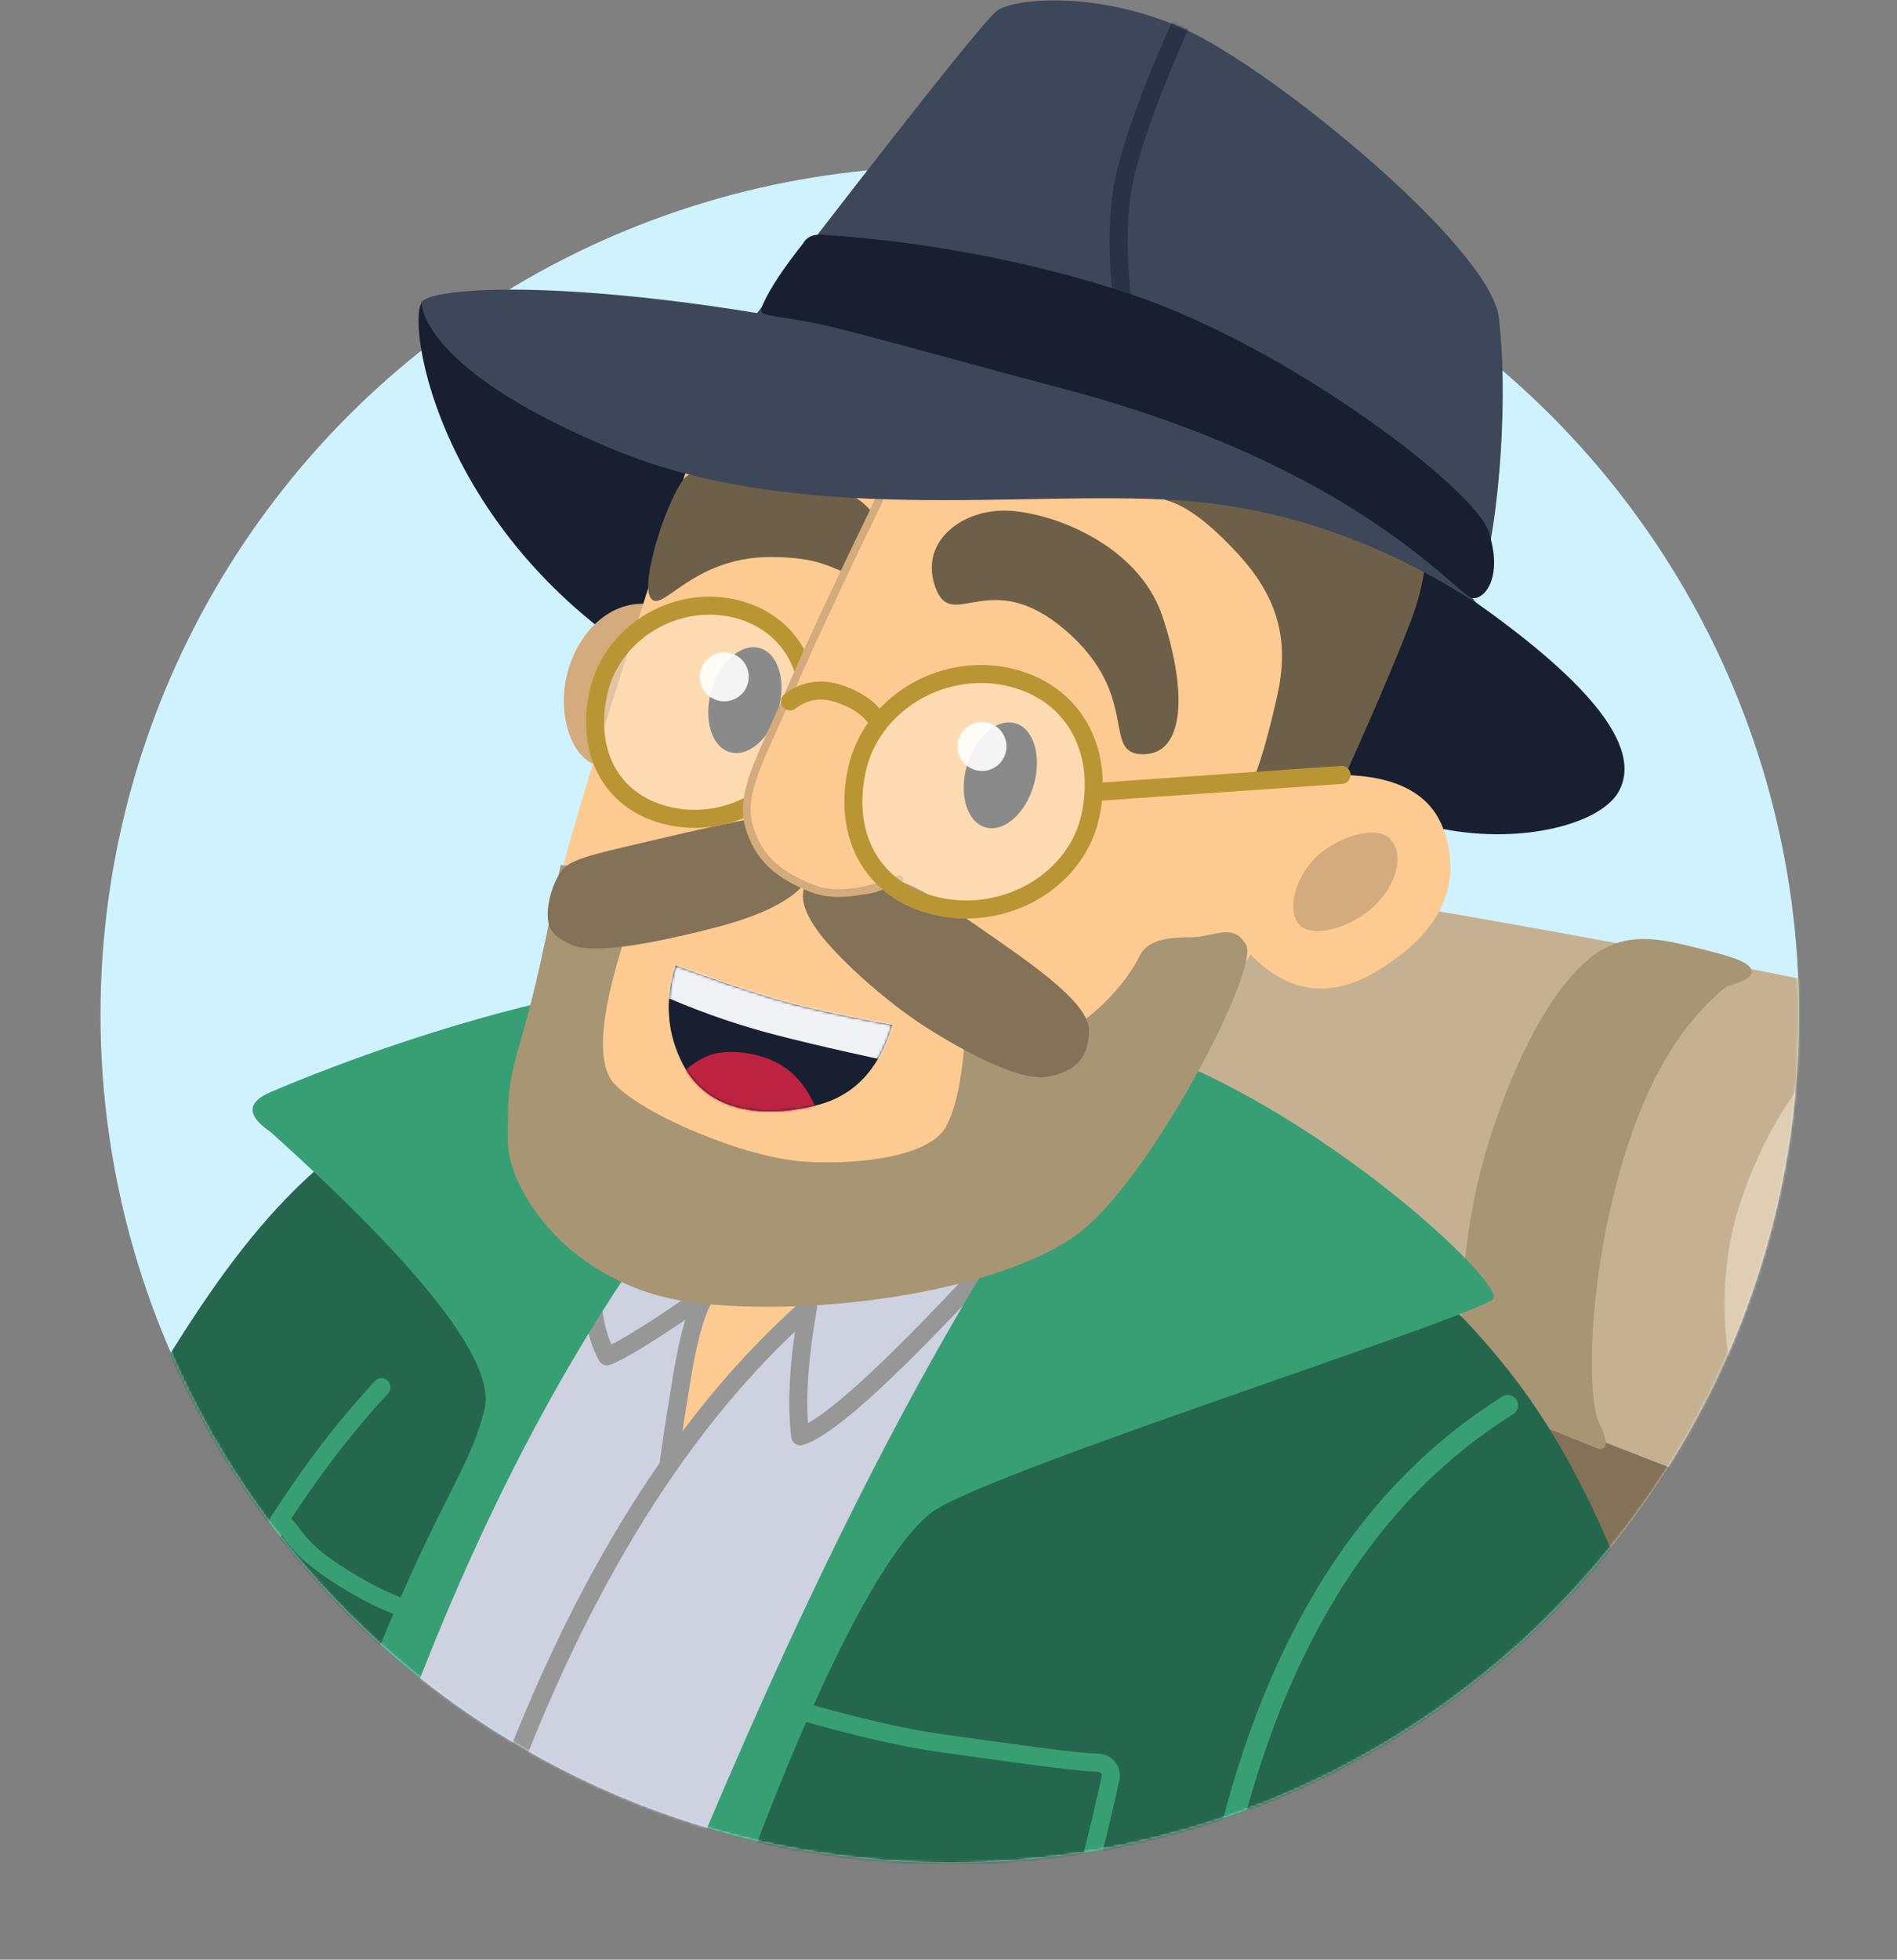
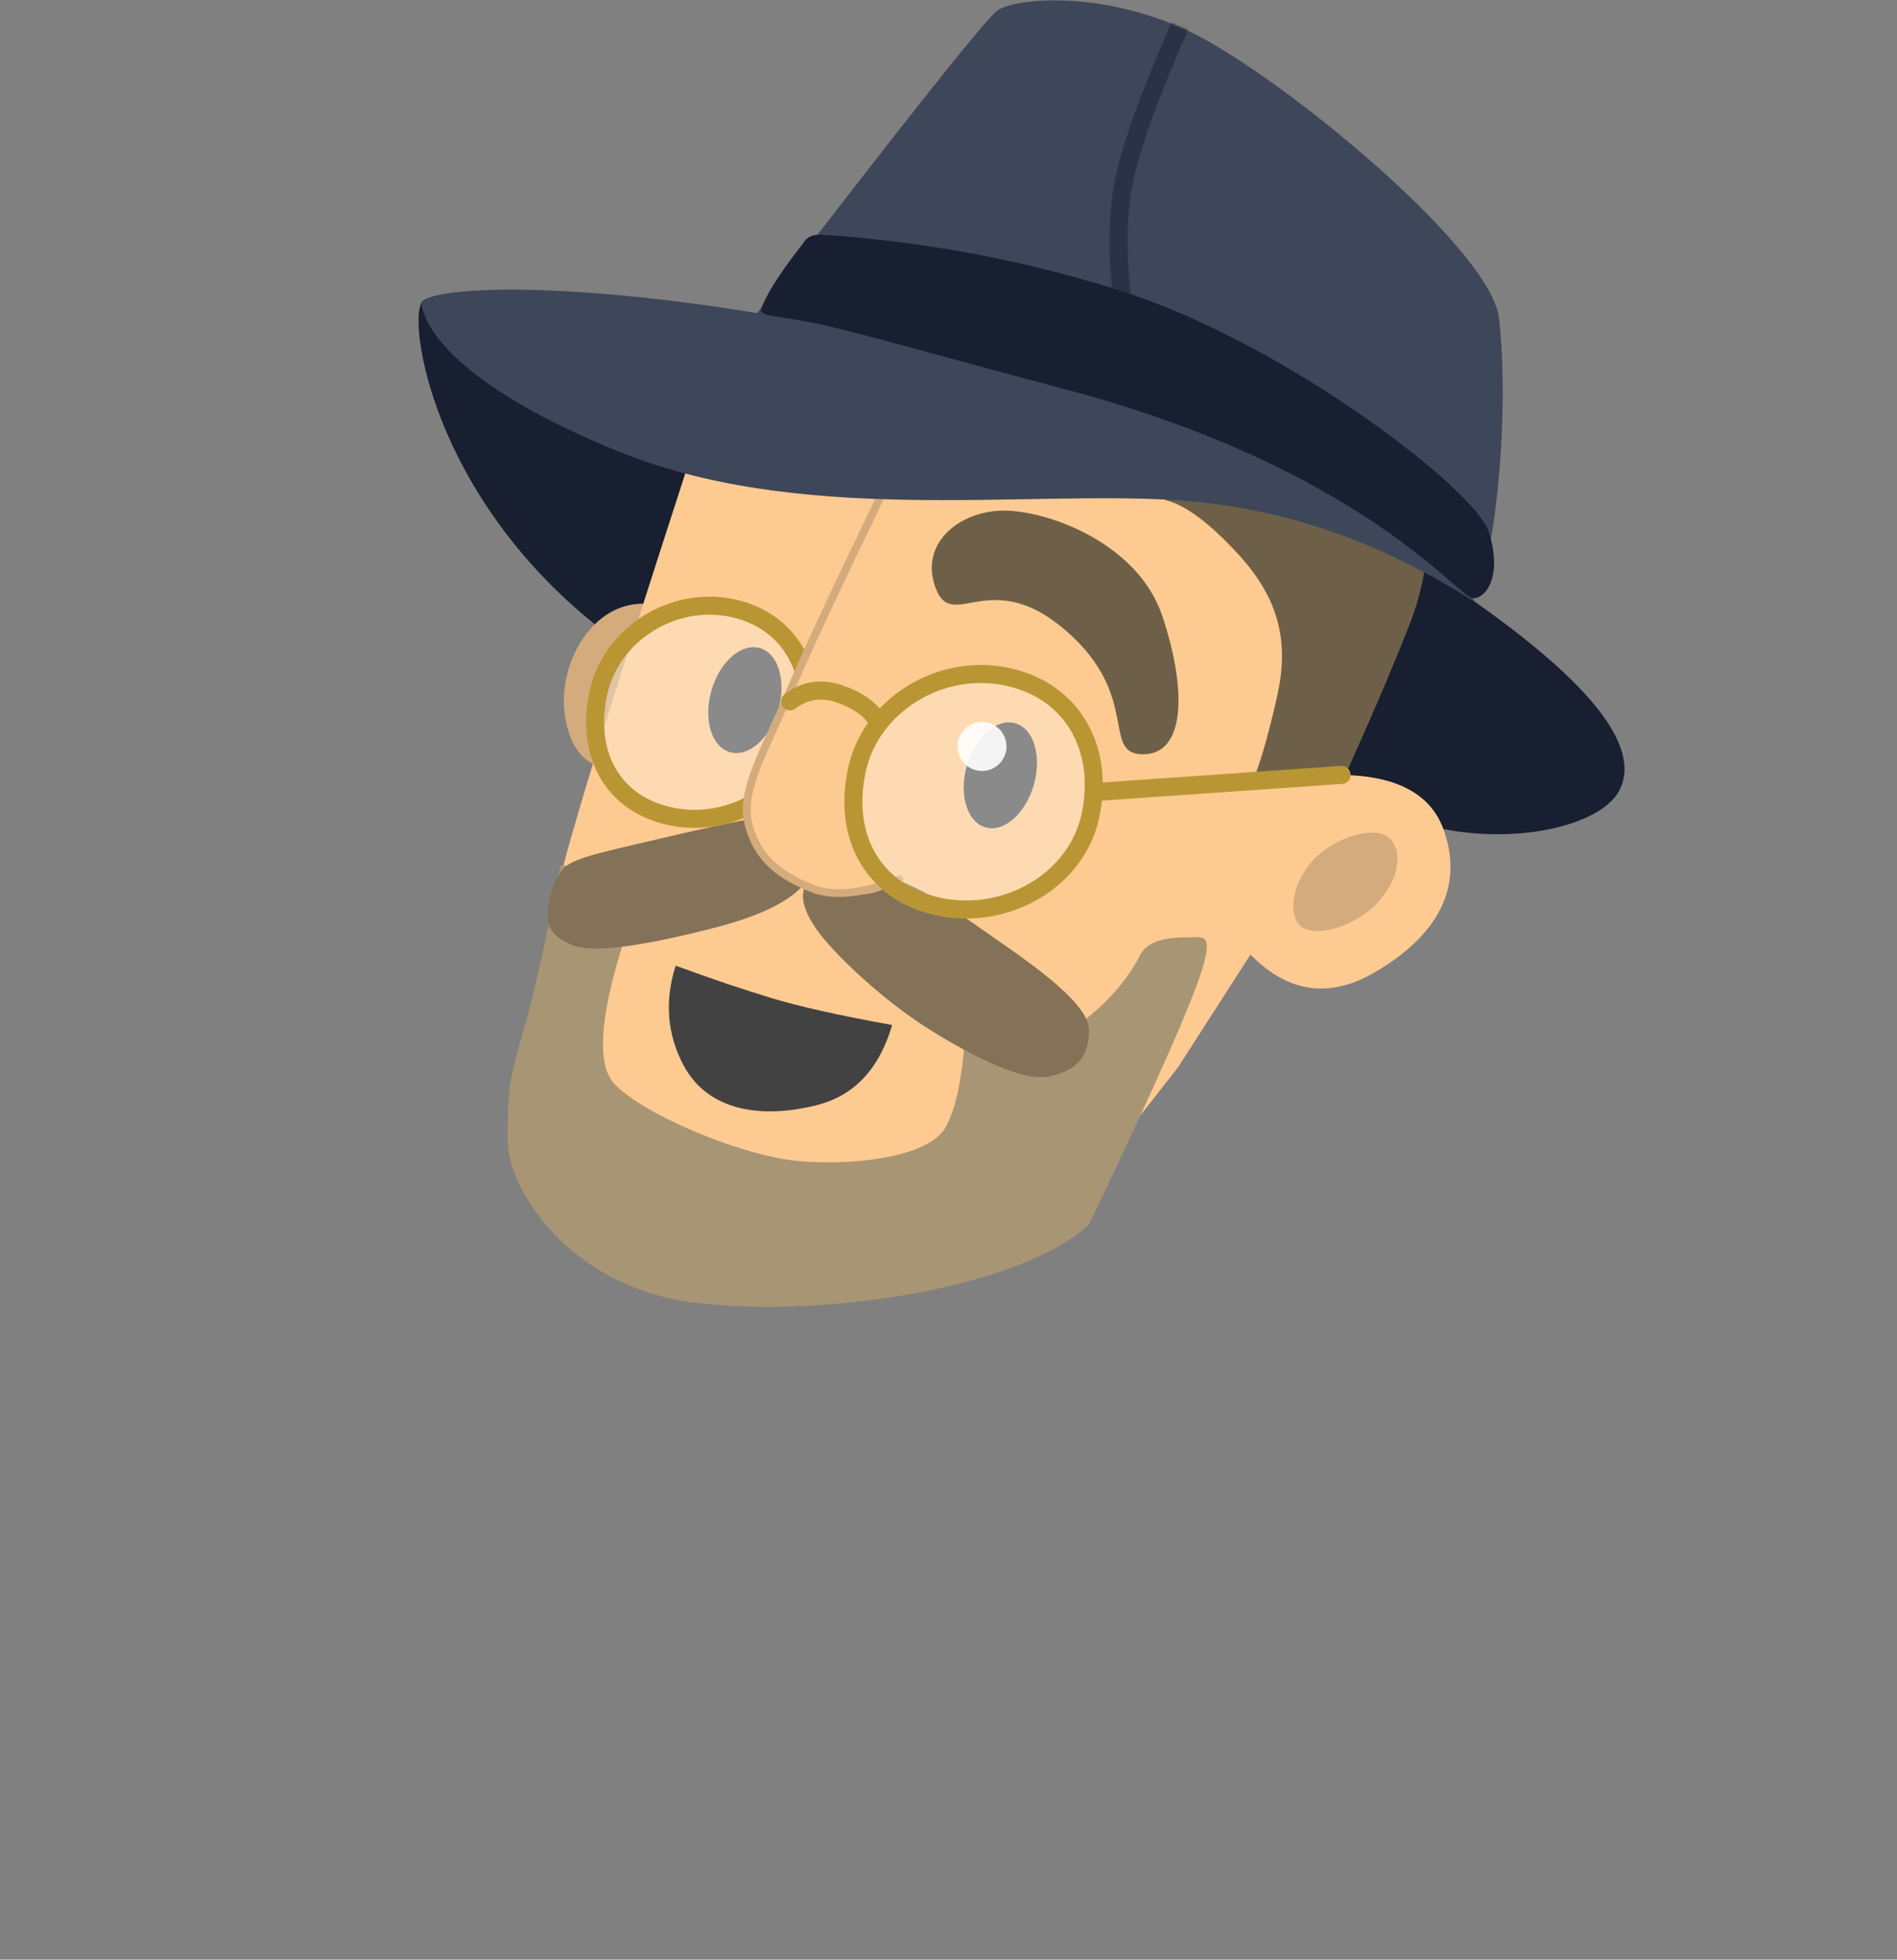
<svg xmlns="http://www.w3.org/2000/svg" xmlns:xlink="http://www.w3.org/1999/xlink" width="736px" height="760px" viewBox="0 0 736 760" version="1.1">
  <rect x="0" y="0" width="736" height="760" fill="#808080" stroke="none" />
  <title>Character/Mentor_Small</title>
  <desc>Created with Sketch.</desc>
  <defs>
-     <ellipse id="path-1" cx="329.5" cy="329" rx="329.5" ry="329" />
    <path d="M94.5,3.873 C101,-0.627 132.5,-4.127 166.5,10.873 C200.5,25.873 285.5,95.373 289,122.873 C292.5,150.373 290,200.873 281.5,227.873 C204.833,168.873 111,133.873 0,122.873 C58.667,46.54 90.167,6.873 94.5,3.873 Z" id="path-3" />
-     <path d="M7.641,5.5 C21.307,10.5 33.641,14.667 44.641,18 C55.641,21.333 71.307,24.833 91.641,28.5 C86.641,45.5 76.974,55.833 62.641,59.5 C41.141,65 20.141,62 10.641,44 C4.307,32 3.307,19.167 7.641,5.5 Z" id="path-5" />
  </defs>
  <g id="Character/Mentor_Small" stroke="none" stroke-width="1" fill="none" fill-rule="evenodd">
    <g id="Mentor/Small" transform="translate(39, 0)">
      <g id="BG" transform="translate(0, 64.53)">
        <mask id="mask-2" fill="white">
          <use xlink:href="#path-1" />
        </mask>
        <use id="Oval" fill="#D0F2FF" xlink:href="#path-1" />
        <g id="Group-2" mask="url(#mask-2)">
          <g transform="translate(-113.5, 242.5)">
            <g id="Backpack" stroke="none" stroke-width="1" fill-rule="evenodd" transform="translate(332.24, 0)">
              <path d="M494.26,314 C495.927,314.333 500.593,316 508.26,319 C519.76,323.5 528.76,330 528.76,336.5 C528.76,343 520.76,529.5 516.26,540.5 C511.76,551.5 495.76,565.5 483.26,570 C474.927,573 468.76,551 464.76,504 L483.26,356.5 L494.26,314 Z" id="Path-50" fill="#837257" />
              <path d="M501.76,260 L492.091,462.517 L483.26,652.5 C452.927,682.167 432.76,699.167 422.76,703.5 C407.76,710 412.76,707.5 389.26,703.5 C373.593,700.833 369.76,697.333 377.76,693 C387.427,572.333 394.427,489 398.76,443 C403.093,397 407.26,336 411.26,260 L501.76,260 Z" id="Path-49" fill="#A89574" />
              <polygon id="Path-48" fill="#837257" points="416.76 268 397.26 519.5 383.76 699.5 5.76 569 23.76 107" />
              <path d="M289.26,44.5 C358.26,56.167 427.927,69.5 498.26,84.5 C497.26,112.833 493.427,145.5 486.76,182.5 C480.093,219.5 466.26,253.167 445.26,283.5 L6.76,113.5 C-1.907,94.167 -2.24,72.167 5.76,47.5 C13.76,22.833 27.427,7 46.76,0 C139.427,18 220.26,32.833 289.26,44.5 Z" id="Path-46" fill="#C5B192" />
              <path d="M485.704,288.912 C518.013,288.912 544.053,246.821 541.668,186.086 C539.283,125.35 502.193,81.657 469.884,81.657 C437.576,81.657 412.375,124.5 412.375,179.728 C412.375,234.957 453.395,288.912 485.704,288.912 Z" id="Oval" fill="#DFCEB4" transform="translate(477.097, 185.285) rotate(18) translate(-477.097, -185.285) " />
              <path d="M487.259,233.672 C501.236,233.672 506.602,205.832 505.486,186.217 C504.37,166.601 495.347,134.645 481.369,134.645 C467.392,134.645 460.788,155.728 460.788,179.711 C460.788,203.693 473.281,233.672 487.259,233.672 Z" id="Oval" fill="#C5B192" transform="translate(483.209, 184.158) rotate(18) translate(-483.209, -184.158) " />
              <path d="M321.76,130 C337.76,83 355.26,65 366.26,60 C377.26,55 388.26,57.5 400.26,60.5 C412.26,63.5 420.26,65.5 421.76,69 C422.76,71.333 419.593,73.5 412.26,75.5 C394.927,89.167 381.593,111.333 372.26,142 C358.26,188 357.76,235 362.76,245 C366.093,251.667 366.093,255 362.76,255 L310.26,234 C310.067,231.413 309.932,229.477 309.853,228.193 C307.67,192.461 311.639,159.73 321.76,130 Z" id="Path-47" fill="#A89574" />
              <path d="M440.76,459 C457.26,462.5 483.26,457.5 487.76,459 C492.26,460.5 493.26,473.5 493.26,479 C493.26,484.5 493.76,490.5 490.76,493 C487.76,495.5 465.76,505.5 446.76,502.5 C434.093,500.5 419.093,494.5 401.76,484.5 L403.26,452 C404.26,446 405.927,443 408.26,443 C411.76,443 424.26,455.5 440.76,459 Z" id="Path-51" fill="#C5B192" />
            </g>
            <g id="Body" stroke="none" stroke-width="1" fill-rule="evenodd" transform="translate(0, 71.36)">
              <path d="M0,457.64 C16,379.974 43.5,309.307 82.5,245.64 C141,150.14 174,62.14 265,39.14 C356,16.14 514.5,41.14 564,73.14 C589.921,89.897 628.126,111.462 662.5,156.64 C693.769,197.737 721.877,264.347 734.5,359.14 C761,558.14 758.5,608.14 744.5,625.14 C730.5,642.14 292,697.64 176.5,643.14 C99.5,606.807 40.667,544.974 0,457.64 Z" id="Path-45" fill="#25674C" />
              <path d="M385,285.14 C407,291.474 425.167,295.64 439.5,297.64 C461,300.64 492.5,305.14 499,305.14 C503.333,305.14 505.5,306.974 505.5,310.64 C500.5,333.307 496.833,347.64 494.5,353.64 C491,362.64 442,356.64 420.5,353.64 C399,350.64 365,341.14 358,338.14 C351,335.14 366.5,310.14 372,297.64 C375.667,289.307 380,285.14 385,285.14 Z" id="Path-35" stroke="#389F75" stroke-width="7" />
              <path d="M222.5,159.64 C183.167,201.974 149,262.974 120,342.64 C91,422.307 74.333,494.14 70,558.14" id="Path-36" stroke="#389F75" stroke-width="7" stroke-linecap="round" />
              <path d="M234,253.14 C236,249.14 234,246.14 228,244.14 C219,240.474 210,235.474 201,229.14 C187.5,219.64 187,212.64 183.5,212.64 C180,212.64 159.5,252.64 157,257.14 C155.333,260.14 156.833,263.64 161.5,267.64 C172.167,276.307 180.5,282.14 186.5,285.14 C195.5,289.64 215.5,300.64 219,296.64 C222.5,292.64 231,259.14 234,253.14 Z" id="Path-37" stroke="#389F75" stroke-width="7" />
              <path d="M293,85.14 L257.5,208.64 C244.167,226.974 226.833,266.807 205.5,328.14 C184.167,389.474 163.5,479.974 143.5,599.64 L280,632.14 C290.333,506.474 316.333,408.474 358,338.14 C399.667,267.807 432.833,193.807 457.5,116.14 C443.833,100.807 422.833,88.474 394.5,79.14 C366.167,69.807 332.333,71.807 293,85.14 Z" id="Path-40" fill="#CED1DF" />
              <path d="M347.5,118.14 L334,188.64 L398.5,118.14 C405.833,106.474 401.333,97.307 385,90.64 C368.667,83.974 356.167,93.14 347.5,118.14 Z" id="Path-39" fill="#FDCA91" />
              <path d="M203.5,602.64 C216.167,497.307 238,402.64 269,318.64 C300,234.64 339.667,171.307 388,128.64 C384.333,149.307 383.333,165.974 385,178.64 C396.333,175.307 422.667,150.974 464,105.64 L472.5,150.14" id="Path-41" stroke="#979797" stroke-width="7" stroke-linecap="round" stroke-linejoin="round" />
              <path d="M304,111.14 C303.333,126.807 305.333,138.974 310,147.64 C316.13,145.256 328.947,137.276 348.45,123.7 C344.817,128.993 341.667,139.807 339,156.14 C336.333,172.474 334.667,183.307 334,188.64" id="Path-42" stroke="#979797" stroke-width="7" stroke-linecap="round" stroke-linejoin="round" />
              <path d="M536.5,35.64 C600.307,64.527 657,119.14 654,125.14 C651,131.14 456.5,192.64 436,208.14 C415.5,223.64 384,287.14 349,389.64 C325.667,457.974 304.5,538.807 285.5,632.14 L266.5,627.64 C271.167,551.307 295.333,460.14 339,354.14 C382.667,248.14 425.5,162.14 467.5,96.14 C474.167,81.474 458.333,68.807 420,58.14 C381.667,47.474 347,67.474 316,118.14 C272.667,183.474 236.333,264.307 207,360.64 C177.667,456.974 159.167,538.807 151.5,606.14 L134.5,600.14 C156.5,470.474 179.667,372.474 204,306.14 C240.5,206.64 256,195.14 262.5,168.14 C266.833,150.14 239.167,114.307 179.5,60.64 C170.167,54.307 170.167,49.14 179.5,45.14 C193.5,39.14 300.5,-5.86 379,0.64 C457.5,7.14 472.693,6.753 536.5,35.64 Z" id="Path-34" fill="#389F75" />
              <path d="M662.555,162.494 C693.824,203.59 721.877,264.347 734.5,359.14 C761,558.14 762.5,674.64 748.5,691.64 C734.5,708.64 578,741.64 441,732.64 C349.667,726.64 261,712.974 175,691.64 C167.333,668.974 170.167,646.807 183.5,625.14 C203.5,592.64 225,582.14 251,579.14 C268.333,577.14 361.667,576.14 531,576.14 C526.333,485.807 532,408.474 548,344.14 C572,247.64 611.5,210.64 633,188.64 C654.5,166.64 646,173.14 662.555,162.494 Z" id="Path-45" fill="#25674C" />
            </g>
            <path d="M659.5,238 C606.167,271.333 569.833,328.333 550.5,409 C521.5,530 532,636.5 532,642.5 C532,646.5 528,648.167 520,647.5 C447.333,646.833 396.833,646.5 368.5,646.5 C340.167,646.5 308.167,646.833 272.5,647.5" id="Path-38" stroke="#389F75" stroke-width="8" stroke-linecap="round" />
          </g>
        </g>
      </g>
      <g id="Head" transform="translate(122.5, 0)">
        <g id="Group" transform="translate(131, 0.157)">
          <mask id="mask-4" fill="white">
            <use xlink:href="#path-3" />
          </mask>
          <use id="Path-16" fill="#3E4659" xlink:href="#path-3" />
          <path d="M168,3.873 C156.333,29.54 148.5,50.206 144.5,65.873 C140.5,81.54 140.5,102.206 144.5,127.873" id="Path-33" stroke="#2A3246" stroke-width="7" mask="url(#mask-4)" />
        </g>
        <path d="M403,228.03 C455,263.363 476.167,289.696 466.5,307.03 C459.602,319.399 429.5,327.53 398.5,321.53 C384.837,318.885 169.381,296.505 114,270.03 C11.5,221.03 -4,128.03 2,117.53 C8,107.03 107.038,117.423 192.5,140.53 C234.812,151.97 301.645,179.303 393,222.53 L403,228.03 Z" id="Path-19" fill="#181F30" />
        <path d="M93,234.53 C84.667,233.196 77.333,235.196 71,240.53 C61.5,248.53 55,264.03 58,279.53 C60,289.863 65,296.03 73,298.03 L93,234.53 Z" id="Path-32" fill="#D3AB7C" />
        <path d="M392,211.03 L383.792,245.01 L359,300.53 C380.333,300.863 393.5,307.863 398.5,321.53 C406,342.03 398.5,361.53 372,377.03 C354.333,387.363 338.224,385.087 323.672,370.203 L295.5,414 L254,467 C181.667,499.333 126.333,506.833 88,489.5 C87.002,489.049 34.148,461.797 42.5,422 C45.556,407.437 45.404,376.411 60,325 C68.31,295.728 86.644,237.738 115,151.03 C179.333,158.696 231.667,165.696 272,172.03 C312.333,178.363 352.333,191.363 392,211.03 Z" id="Path-20" fill="#FDCA91" />
        <path d="M291,194.03 C298.667,196.03 308,203.03 319,215.03 C335.5,233.03 338.5,250.03 334,270.03 C331,283.363 328.167,293.53 325.5,300.53 L360.5,300.53 C372.167,274.53 380.667,254.53 386,240.53 C391.333,226.53 393.167,212.363 391.5,198.03 L272.858,183.882 L291,194.03 Z" id="Path-24" fill="#6E6048" />
        <path d="M289.5,239.03 C299,267.53 298.5,292.53 282,292.53 C265.5,292.53 281.5,270.03 252,244.53 C222.5,219.03 208,245.53 201.5,228.03 C195,210.53 211,198.03 228,198.03 C245,198.03 280,210.53 289.5,239.03 Z" id="Path-21" fill="#6E6048" />
-         <path d="M175.5,217.53 C162.5,228.03 168,216.03 137.5,216.03 C107,216.03 95.5,238.03 91,232.03 C86.5,226.03 98,191.53 104.5,185.03 C108.566,180.964 132.401,179.236 168.5,192.03 C173.667,193.861 188.5,207.03 175.5,217.53 Z" id="Path-22" fill="#6E6048" />
-         <path d="M252.5,400 C242.66,405.613 229.494,405.613 213,400 C212,417.333 209.5,429.667 205.5,437 C199.5,448 173.5,452 150.5,450.5 C127.5,449 88.5,432.5 77,420.5 C69.333,412.5 71.333,391.5 83,357.5 C80.667,352.5 77.167,347.667 72.5,343 C67.833,338.333 62.333,335.833 56,335.5 C50.333,364.833 45.5,386.333 41.5,400 C35.5,420.5 35.5,424 35.5,442.5 C35.5,461 59,498.5 106.5,505 C154,511.5 233,500.5 261,475 C289,449.5 327,375.5 322,366.5 C317,357.5 309.5,363.5 300.5,363.5 C291.5,363.5 283.5,364.5 280.5,371 C277.5,377.5 267.259,391.581 252.5,400 Z" id="Path-30" fill="#A89574" />
+         <path d="M252.5,400 C242.66,405.613 229.494,405.613 213,400 C212,417.333 209.5,429.667 205.5,437 C199.5,448 173.5,452 150.5,450.5 C127.5,449 88.5,432.5 77,420.5 C69.333,412.5 71.333,391.5 83,357.5 C80.667,352.5 77.167,347.667 72.5,343 C67.833,338.333 62.333,335.833 56,335.5 C50.333,364.833 45.5,386.333 41.5,400 C35.5,420.5 35.5,424 35.5,442.5 C35.5,461 59,498.5 106.5,505 C154,511.5 233,500.5 261,475 C317,357.5 309.5,363.5 300.5,363.5 C291.5,363.5 283.5,364.5 280.5,371 C277.5,377.5 267.259,391.581 252.5,400 Z" id="Path-30" fill="#A89574" />
        <path d="M150.5,344.5 C149.167,348.5 150.667,353.667 155,360 C161.5,369.5 181,388 199.5,399.5 C218,411 236,419.5 245.5,417.5 C255,415.5 261,411 261,399.5 C261,388 234.5,371 216,358 C203.667,349.333 194,343.833 187,341.5 C182,345.167 176.5,347 170.5,347 C164.5,347 157.833,346.167 150.5,344.5 Z" id="Path-25" fill="#837257" />
        <path d="M149.5,344 C143.5,350.333 132,355.667 115,360 C89.5,366.5 68.5,370 60.5,366.5 C52.5,363 51,360 51,354.5 C51,349 53.5,340.5 57.5,336.5 C61.5,332.5 74.5,330 93.5,325.5 C106.167,322.5 117.5,320 127.5,318 C129.5,324.667 132.167,329.833 135.5,333.5 C138.833,337.167 143.5,340.667 149.5,344 Z" id="Path-26" fill="#837257" />
        <ellipse id="Oval" fill="#585858" transform="translate(226.618, 300.687) rotate(16) translate(-226.618, -300.687) " cx="226.618" cy="300.687" rx="13.5" ry="21" />
        <ellipse id="Oval-Copy-23" fill="#585858" transform="translate(127.5, 271.53) rotate(16) translate(-127.5, -271.53) " cx="127.5" cy="271.53" rx="13.5" ry="21" />
-         <circle id="Oval" fill-opacity="0.9" fill="#FFFFFF" cx="119.5" cy="262.5" r="9.5" />
        <circle id="Oval" fill-opacity="0.9" fill="#FFFFFF" cx="219.5" cy="289.5" r="9.5" />
        <path d="M107.312,321.776 C132.552,321.776 155.453,301.607 155.453,275.905 C155.453,250.202 139.209,230.776 113.969,230.776 C88.729,230.776 66.453,251.741 66.453,277.444 C66.453,303.147 82.072,321.776 107.312,321.776 Z" id="Oval-Copy-22" fill-opacity="0.3" fill="#FFFFFF" transform="translate(110.953, 276.276) rotate(12) translate(-110.953, -276.276) " />
        <path d="M107.312,318.276 C131.277,318.276 151.953,299.055 151.953,275.905 C151.953,251.423 136.619,234.276 113.969,234.276 C90.317,234.276 69.953,254.01 69.953,277.444 C69.953,301.902 84.641,318.276 107.312,318.276 Z" id="Oval-Copy-22" stroke="#B99633" stroke-width="7" transform="translate(110.953, 276.276) rotate(12) translate(-110.953, -276.276) " />
        <path d="M179.5,194.03 C163.5,227.03 152,251.696 145,268.03 C134.5,292.53 125.5,307.03 129,320.03 C132.5,333.03 141,339.53 153.5,344.53 C161.833,347.863 173.167,346.696 187.5,341.03 C190.167,335.03 191.5,322.696 191.5,304.03 C191.5,276.03 194,207.53 200,198.03 C204,191.696 198.833,187.03 184.5,184.03 L179.5,194.03 Z" id="Path-23" fill="#FDCA91" />
        <path d="M179.5,194.03 C163.5,227.03 152,251.696 145,268.03 C134.5,292.53 125.5,307.03 129,320.03 C132.5,333.03 141,339.53 153.5,344.53 C161.833,347.863 173.167,346.696 187.5,341.03" id="Path-23" stroke="#D3AB7C" stroke-width="3" stroke-linecap="round" />
        <path d="M100.641,374.53 C114.307,379.53 126.641,383.696 137.641,387.03 C148.641,390.363 164.307,393.863 184.641,397.53 C179.641,414.53 169.974,424.863 155.641,428.53 C134.141,434.03 113.141,431.03 103.641,413.03 C97.307,401.03 96.307,388.196 100.641,374.53 Z" id="Path-27" fill="#424242" />
        <g id="Mouth" transform="translate(93, 369.03)">
          <mask id="mask-6" fill="white">
            <use xlink:href="#path-5" />
          </mask>
          <use id="Path-27" fill="#181F30" xlink:href="#path-5" />
          <path d="M0,16 C14.333,22.333 28.167,27.333 41.5,31 C54.833,34.667 75,39.333 102,45 L100,27 L5.5,0 L0,16 Z" id="Path-28" fill="#F1F2F6" mask="url(#mask-6)" />
          <path d="M5.5,51.5 C10.5,46.167 15.333,42.5 20,40.5 C27,37.5 42.5,38.5 52,46.5 C58.333,51.833 62.5,59.5 64.5,69.5 C47.5,70.833 34.833,69.833 26.5,66.5 C18.167,63.167 11.167,58.167 5.5,51.5 Z" id="Path-29" fill="#BD2341" fill-rule="nonzero" mask="url(#mask-6)" />
        </g>
        <path d="M377.5,325.03 C382.957,330.097 381.458,341.3 372.5,350.53 C363.542,359.759 348.204,363.862 343,359.03 C337.796,354.197 340.285,341.494 348.5,333.03 C356.715,324.566 372.043,319.963 377.5,325.03 Z" id="Path-31" fill="#D3AB7C" />
        <path d="M212.278,356.964 C240.445,356.964 266.001,334.863 266.001,306.696 C266.001,278.53 247.873,257.24 219.707,257.24 C191.54,257.24 166.681,280.216 166.681,308.383 C166.681,336.549 184.112,356.964 212.278,356.964 Z" id="Oval" fill-opacity="0.3" fill="#FFFFFF" transform="translate(216.341, 307.102) rotate(12) translate(-216.341, -307.102) " />
        <path d="M212.278,353.464 C239.252,353.464 262.501,332.241 262.501,306.696 C262.501,279.702 245.234,260.74 219.707,260.74 C193.078,260.74 170.181,282.53 170.181,308.383 C170.181,335.35 186.728,353.464 212.278,353.464 Z" id="Oval" stroke="#B99633" stroke-width="7" transform="translate(216.341, 307.102) rotate(12) translate(-216.341, -307.102) " />
        <path d="M145,272.03 C150.667,267.696 157,266.696 164,269.03 C171,271.363 176,274.863 179,279.53" id="Path-4" stroke="#B99633" stroke-width="7" stroke-linecap="round" />
        <line x1="265.5" y1="307.03" x2="359" y2="300.53" id="Path-15" stroke="#B99633" stroke-width="7" stroke-linecap="round" />
        <path d="M2,117.03 C13,107.53 118,110.03 244,147.03 C328,171.696 383.833,200.696 411.5,234.03 C374.5,210.03 335.833,196.696 295.5,194.03 C235,190.03 148.5,204.03 77,174.53 C5.5,145.03 2,120.53 2,117.03 Z" id="Path-18" fill="#3E4659" />
        <path d="M150,94.53 C151.364,91.96 153.864,90.794 157.5,91.03 C196,93.53 237.965,101.018 277,114.03 C338.5,134.53 410.5,189.53 416,206.03 C421.5,222.53 415.5,232.03 410,232.03 C404.5,232.03 367,181.53 252,151.03 C195.744,136.11 166.055,127.276 150.5,124.53 C134.257,121.662 132.457,122.627 134.5,118.03 C137.167,112.03 142.333,104.196 150,94.53 Z" id="Path-17" fill="#181F30" />
      </g>
    </g>
  </g>
</svg>